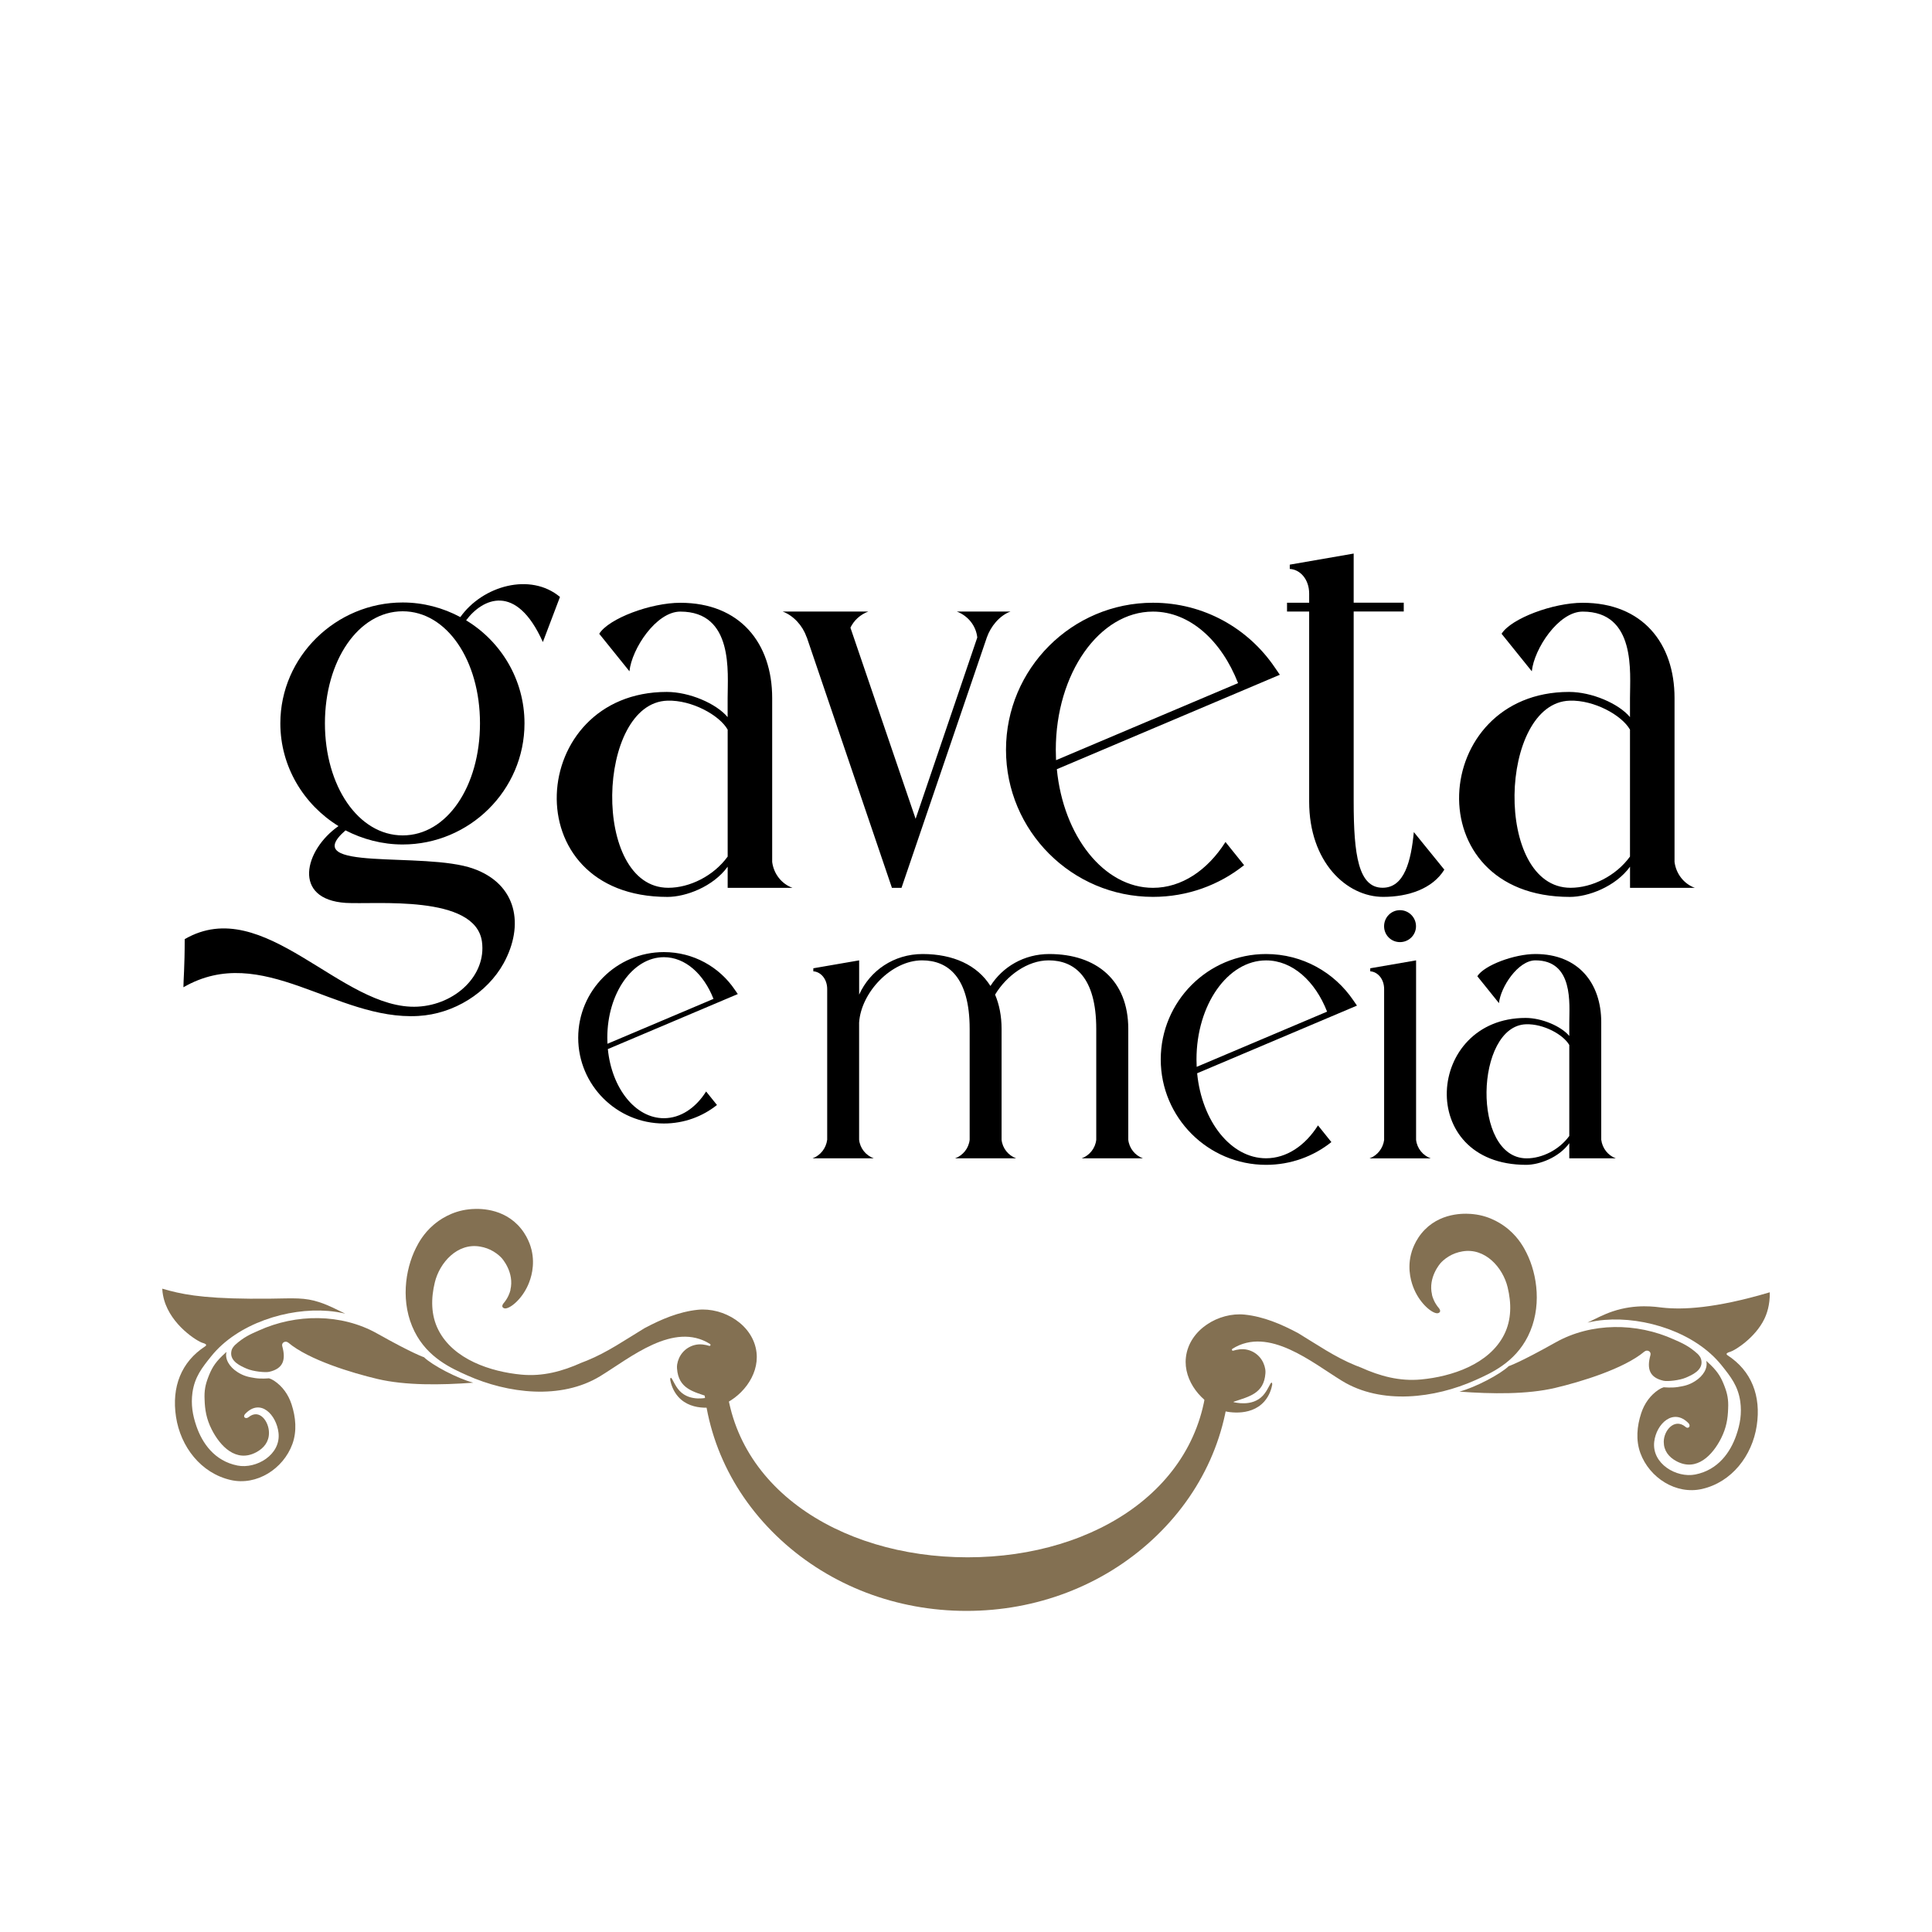
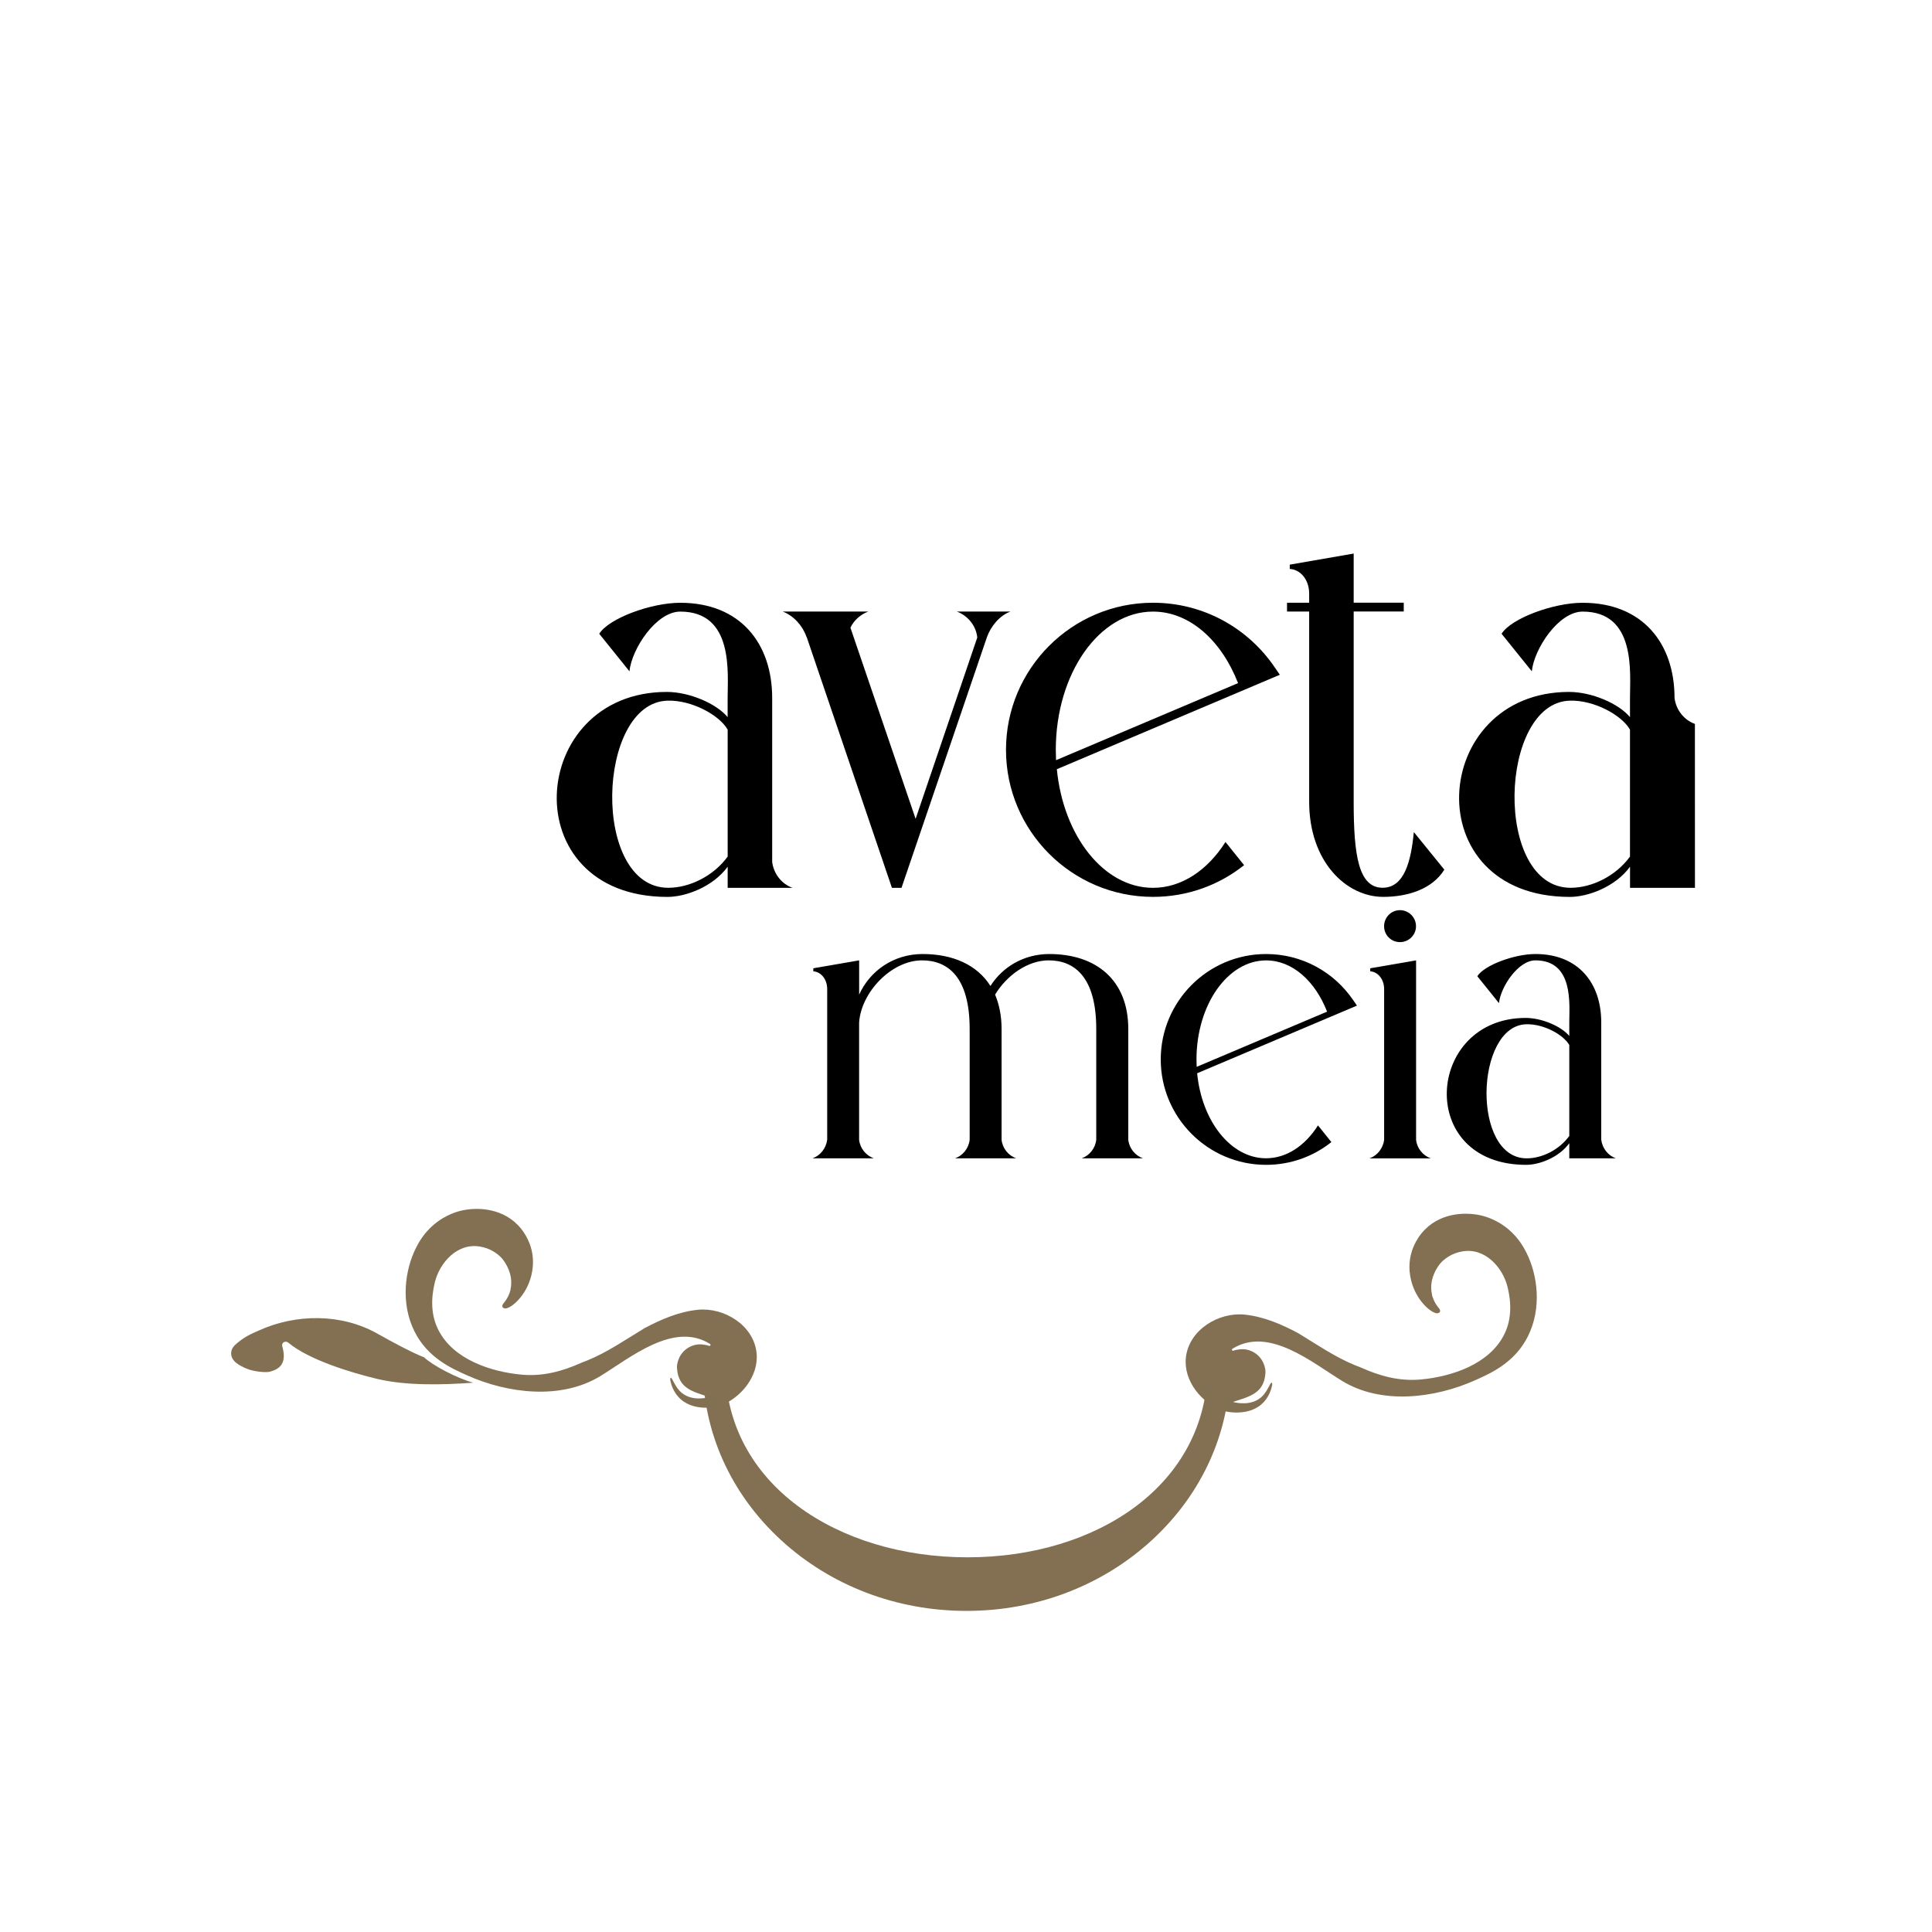
<svg xmlns="http://www.w3.org/2000/svg" viewBox="0 0 500 500" id="Layer_1">
  <defs>
    <style>.cls-1{fill:#837052;}</style>
  </defs>
-   <path d="M120.63,160.54c9.05,5.47,15.11,15.38,15.11,26.66,0,17.34-14.27,31.35-31.53,31.35-5.34,0-10.36-1.37-14.79-3.65-12.57,10.88,20.39,5.35,33.09,9.91,11.34,4.04,13.22,14.66,7.82,24.5-4.23,7.62-12.83,13.1-22.08,13.62-21.43,1.24-40.32-19.23-60.78-7.43,0-1.95.33-5.08.33-12.45,20.58-11.93,40.52,18.51,60.32,17.47,9.71-.52,17.78-8.08,16.61-16.81-1.69-12.32-27.68-9.58-35.24-10.04-13.94-.91-10.75-13.69-1.89-19.88-8.99-5.54-15.05-15.38-15.05-26.59,0-17.27,14.4-31.28,31.66-31.28,5.34,0,10.42,1.37,14.92,3.78,5.8-8.15,18.17-11.6,25.79-5.21l-4.43,11.67c-6.91-15.45-15.64-11.28-19.87-5.61ZM104.22,158.2c-11.46,0-20.13,12.77-20.13,29s8.66,29,20.13,29,20-12.71,20-29-8.6-29-20-29Z" />
  <path d="M205.12,229.77h-16.8v-5.47c-3.78,5.21-10.88,7.82-15.57,7.82-40.06,0-36.28-53.05-.2-53.05,5.86,0,12.83,3,15.76,6.52v-4.95c0-6.52,1.63-22.36-12.25-22.36-6.25,0-12.57,9.64-13.16,15.45l-7.82-9.71c2.48-3.98,13.35-8.02,20.98-8.02,15.5,0,23.78,10.49,23.78,24.64v42.43c.39,3.06,2.41,5.67,5.27,6.71ZM188.32,188.83c-2.15-3.78-9.32-7.69-15.57-7.5-18.43.52-19.8,48.43.2,48.43,5.54,0,11.73-3.06,15.37-8.08v-32.85Z" />
  <path d="M257.67,158.27h3.84c-2.87,1.04-5.15,3.91-6.12,6.71l-22.08,64.79h-2.48l-22.02-64.79-.13-.26c-.98-2.8-3.32-5.41-6.12-6.45h22.15c-2.08.78-3.71,2.28-4.62,4.17l16.87,49.47,15.96-46.93c-.33-3.06-2.41-5.61-5.28-6.71h10.03Z" />
  <path d="M317.15,217.9l4.82,6c-6.45,5.15-14.65,8.21-23.58,8.21-20.97,0-38.04-17.07-38.04-38.06s17.07-38.06,38.04-38.06c13.16,0,24.69,6.65,31.53,16.75l1.3,1.89-57.71,24.44c1.69,17.34,12.18,30.7,24.88,30.7,7.42,0,14.13-4.56,18.76-11.86ZM273.31,196.73l47.1-19.94c-4.3-11.02-12.51-18.51-22.02-18.51-13.88,0-25.15,16.03-25.15,35.78,0,.91.06,1.76.06,2.67Z" />
  <path d="M373.79,225.07c-3.06,4.95-9.32,7.04-15.83,7.04-9.51,0-19.15-9.06-19.15-24.64v-49.21h-5.73v-2.28h5.73v-2.35c0-3.72-2.35-6.26-5.02-6.39v-1.11l16.54-2.87v12.71h12.96v2.28h-12.96v49.21c0,13.82,1.24,22.29,7.49,22.29,5.67,0,7.36-6.98,8.08-14.41l7.88,9.71Z" />
-   <path d="M438.65,229.77h-16.8v-5.47c-3.78,5.21-10.88,7.82-15.57,7.82-40.06,0-36.28-53.05-.2-53.05,5.86,0,12.83,3,15.76,6.52v-4.95c0-6.52,1.63-22.36-12.25-22.36-6.25,0-12.57,9.64-13.16,15.45l-7.82-9.71c2.48-3.98,13.35-8.02,20.98-8.02,15.5,0,23.78,10.49,23.78,24.64v42.43c.39,3.06,2.41,5.67,5.27,6.71ZM421.84,188.83c-2.15-3.78-9.32-7.69-15.57-7.5-18.43.52-19.8,48.43.2,48.43,5.54,0,11.73-3.06,15.37-8.08v-32.85Z" />
+   <path d="M438.65,229.77h-16.8v-5.47c-3.78,5.21-10.88,7.82-15.57,7.82-40.06,0-36.28-53.05-.2-53.05,5.86,0,12.83,3,15.76,6.52v-4.95c0-6.52,1.63-22.36-12.25-22.36-6.25,0-12.57,9.64-13.16,15.45l-7.82-9.71c2.48-3.98,13.35-8.02,20.98-8.02,15.5,0,23.78,10.49,23.78,24.64c.39,3.06,2.41,5.67,5.27,6.71ZM421.84,188.83c-2.15-3.78-9.32-7.69-15.57-7.5-18.43.52-19.8,48.43.2,48.43,5.54,0,11.73-3.06,15.37-8.08v-32.85Z" />
  <path d="M295.75,299.78h-15.82c2.05-.75,3.55-2.62,3.78-4.81v-28.68c0-13.45-5.65-17.75-12.32-17.75-5.46,0-10.88,3.92-13.86,8.87,1.07,2.52,1.68,5.51,1.68,8.88v28.68c.23,2.2,1.73,4.06,3.78,4.81h-15.82c2.05-.75,3.55-2.62,3.78-4.81v-28.68c0-13.45-5.65-17.75-12.32-17.75-7.93,0-15.78,8.27-16.29,16.11v30.31c.23,2.2,1.73,4.06,3.78,4.81h-15.82c2.05-.75,3.5-2.62,3.78-4.81v-39c0-2.66-1.73-4.48-3.59-4.58v-.79l11.86-2.05v8.87c2.8-6.21,8.96-10.51,16.43-10.51,7.89,0,14.14,2.85,17.55,8.27,3.13-4.95,8.68-8.27,15.22-8.27,12.23,0,20.45,6.82,20.45,19.38v28.68c.23,2.19,1.73,4.06,3.78,4.81Z" />
  <path d="M341.11,291.27l3.45,4.3c-4.62,3.69-10.5,5.89-16.9,5.89-15.03,0-27.26-12.24-27.26-27.28s12.23-27.28,27.26-27.28c9.43,0,17.69,4.76,22.59,12l.93,1.35-41.36,17.51c1.21,12.42,8.73,22,17.83,22,5.32,0,10.13-3.27,13.44-8.5ZM309.7,276.1l33.75-14.29c-3.08-7.89-8.96-13.26-15.78-13.26-9.94,0-18.02,11.49-18.02,25.64,0,.65.05,1.26.05,1.92Z" />
  <path d="M358.21,294.96v-39c0-2.66-1.73-4.48-3.59-4.58v-.79l11.86-2.05v46.43c.23,2.2,1.73,4.06,3.78,4.81h-15.82c2.05-.75,3.5-2.62,3.78-4.81ZM358.2,239.71c0-2.29,1.82-4.16,4.11-4.16s4.15,1.87,4.15,4.16-1.87,4.11-4.15,4.11-4.11-1.82-4.11-4.11Z" />
  <path d="M418.17,299.78h-12.04v-3.92c-2.71,3.74-7.79,5.6-11.16,5.6-28.71,0-26-38.02-.14-38.02,4.2,0,9.2,2.15,11.3,4.67v-3.55c0-4.67,1.17-16.02-8.77-16.02-4.48,0-9.01,6.91-9.43,11.07l-5.6-6.96c1.78-2.85,9.57-5.75,15.03-5.75,11.11,0,17.04,7.52,17.04,17.66v30.41c.28,2.19,1.73,4.06,3.78,4.81ZM406.13,270.45c-1.54-2.71-6.68-5.51-11.16-5.37-13.21.37-14.19,34.7.14,34.7,3.97,0,8.4-2.19,11.02-5.79v-23.54Z" />
-   <path d="M182.74,282.47l2.81,3.5c-3.76,3-8.54,4.79-13.74,4.79-12.22,0-22.17-9.95-22.17-22.18s9.95-22.18,22.17-22.18c7.67,0,14.39,3.87,18.37,9.76l.76,1.1-33.63,14.24c.99,10.1,7.1,17.89,14.5,17.89,4.33,0,8.24-2.66,10.93-6.91ZM157.2,270.13l27.45-11.62c-2.51-6.42-7.29-10.79-12.83-10.79-8.09,0-14.65,9.34-14.65,20.85,0,.53.04,1.02.04,1.56Z" />
  <g id="g1139">
    <path d="M370.61,335.07c-1.08-4.49,2.12-8.09,2.28-8.26.16-.17.89-.96,2.08-1.67,1.04-.63,2.21-1.06,3.5-1.28,5.85-1.01,10.45,4.13,11.7,9.27,1.01,4.14,1.03,8.45-.9,12.27-3.87,7.69-13.61,10.86-21.48,11.6-5.59.53-10.69-.88-15.57-3.08-.48-.18-.97-.36-1.44-.56-5.26-2.14-9.96-5.4-14.81-8.34-.01,0-.02-.01-.03-.02-4.36-2.32-8.92-4.27-13.81-4.78-6.69-.69-14.41,3.88-15.22,11.08-.69,6.12,4.16,11.89,9.56,13.8.39.14,6.99,1.87,10.75-2.42,1.32-1.51,1.82-3.23,2.03-4.31,0-.22-.01-.5-.14-.54-.35-.13-.92,1.9-2.28,3.36-2.81,3.01-7.34,1.69-7.49,1.71-.08.01-.12-.11-.04-.14,3.94-1.34,7.83-2.08,8.19-7.37.02-.34.02-.69-.04-1.03-.37-2.3-1.97-4.36-4.53-5.02-1.46-.38-2.9-.05-3.74.21-.33.1-.5-.31-.22-.49,9.39-5.9,20.61,3.58,28.39,8.33,10.18,6.21,23.95,4.5,34.45-.2,4.05-1.81,10.2-4.52,13.62-11.35,3.68-7.35,2.48-15.95-.36-21.6-.62-1.24-1.92-3.74-4.59-6.02-1.37-1.17-4.56-3.52-9.17-4-1.23-.13-7.79-.82-12.55,4-2.65,2.69-3.44,5.77-3.62,6.52-.96,4.05.19,7.43.88,9,.06.13.17.38.32.69,1.84,3.67,4.85,5.78,5.89,5.4.09-.03.35-.13.45-.37.14-.35-.17-.77-.25-.87-1.21-1.41-1.66-2.79-1.84-3.53Z" class="cls-1" id="path1141" />
  </g>
  <g id="g1151">
-     <path d="M425.59,349.78c.69-.58,1.81-.04,1.54.93-.96,3.46-.3,5.8,3.4,6.63,1,.22,4.11-.08,5.81-.82,1.52-.66,4.33-1.86,3.99-4.33-.09-.7-.32-1.09-.93-1.76-2.31-2.11-4.13-2.87-6.17-3.77-9.65-4.39-21.39-4.45-30.67.77-9.47,5.32-12.11,6.13-12.11,6.13-2.11,2.06-8.61,5.49-12.75,6.59,8.44.63,17.57.74,24.78-.96,6.53-1.54,17.76-4.92,23.1-9.41" class="cls-1" id="path1153" />
-   </g>
+     </g>
  <g id="g1155">
-     <path d="M458,334.45c-14.17,4.2-22.6,4.54-27.77,3.96-1.64-.18-6.82-1.06-12.88.98-2.25.75-4.37,1.87-6.51,2.9,1.45-.34,2.93-.58,4.43-.7,10.42-.86,23.44,3.25,30.24,11.71,2.41,3.01,4.27,5.34,4.87,9.39.42,3.14-.02,5.83-1.04,8.77-1.49,4.3-4.63,8.96-10.61,10.14-4.85.95-11.27-2.77-10.62-8.47.53-4.63,4.96-8.92,8.94-4.74.62.84-.24,1.53-.9.83-2.81-2.28-5.58,1-5.57,3.93,0,2.26,1.26,3.93,3.29,5.01,5.25,2.8,9.37-1.61,11.55-5.93,1.36-2.7,1.74-5.06,1.82-7.67.12-2.34-.21-3.9-.91-5.73-.83-2.18-1.6-3.62-3.61-5.58-.38-.37-.76-.72-1.15-1.07.48,1.82-.7,3.88-2.88,5.26-1.62,1.02-2.83,1.26-4.48,1.52-1.62.26-3.52.07-3.64.06-.44.14-.88.34-1.3.62-2.18,1.43-3.71,3.6-4.53,6.1-1.09,3.33-1.44,6.96-.21,10.32,2.34,6.39,9.23,10.83,15.97,9.28,7.67-1.76,12.96-8.58,14.14-16.36,1.17-7.7-1.34-14.2-7.56-18.24-.16-.09-.23-.2-.24-.32-.02-.32.79-.53.94-.57,1.27-.38,6.49-3.66,8.83-8.5.6-1.25,1.47-3.54,1.41-6.89Z" class="cls-1" id="path1157" />
-   </g>
+     </g>
  <g id="g1171">
    <path d="M250.12,416.9c-18.13,0-35.19-6.53-48.05-18.38-13.02-12-20.19-27.99-20.19-45.05h5.83c0,30.66,29.11,49.56,62.71,49.56s62.12-18.9,62.12-49.56h5.83c0,17.05-7.17,33.05-20.19,45.05-12.86,11.85-29.92,18.38-48.05,18.38" class="cls-1" id="path1173" />
  </g>
  <g id="g1175">
    <path d="M74.59,347.47c-.68-.58-1.81-.04-1.54.93.96,3.46.3,5.8-3.4,6.63-1,.22-4.11-.08-5.81-.82-1.52-.66-4.33-1.86-3.99-4.33.09-.7.32-1.09.93-1.76,2.31-2.11,4.13-2.87,6.17-3.77,9.65-4.39,21.39-4.45,30.67.77,9.47,5.32,12.11,6.13,12.11,6.13,2.11,2.06,8.61,5.49,12.75,6.59-8.44.63-17.57.74-24.78-.96-6.53-1.54-17.77-4.92-23.1-9.41" class="cls-1" id="path1177" />
  </g>
  <g id="g1179">
-     <path d="M42,333.51c.43.13,1.08.31,1.88.52,4.78,1.25,10.88,2.23,26.08,2.06,6.14-.07,8.83-.38,12.88.98,2.25.75,4.37,1.87,6.51,2.9-1.45-.34-2.93-.58-4.43-.7-10.42-.86-23.44,3.25-30.24,11.71-2.42,3.01-4.27,5.34-4.87,9.39-.42,3.14.02,5.83,1.04,8.77,1.49,4.3,4.63,8.96,10.61,10.14,4.85.95,11.27-2.77,10.62-8.47-.53-4.63-4.65-9.07-8.63-4.89-.73.77.12,1.46.9.83,2.81-2.28,5.27,1.15,5.26,4.08,0,2.26-1.26,3.93-3.29,5.01-5.25,2.8-9.37-1.61-11.55-5.93-1.36-2.7-1.74-5.06-1.82-7.67-.12-2.34.21-3.9.91-5.73.83-2.18,1.6-3.62,3.61-5.58.37-.37.76-.72,1.15-1.07-.48,1.82.7,3.88,2.88,5.26,1.62,1.02,2.83,1.26,4.48,1.52,1.62.26,3.52.07,3.64.06.44.14.88.34,1.3.62,2.18,1.43,3.71,3.6,4.53,6.1,1.09,3.33,1.44,6.96.21,10.32-2.34,6.39-9.23,10.83-15.97,9.28-7.67-1.76-12.96-8.58-14.14-16.36-1.17-7.7,1.34-14.2,7.56-18.24.16-.09.23-.2.24-.32.02-.32-.78-.52-.94-.57-1.41-.43-8.08-4.57-9.94-11.13-.17-.61-.41-1.6-.48-2.88Z" class="cls-1" id="path1181" />
-   </g>
+     </g>
  <g id="g1139-2">
    <path d="M132.09,333.82c1.08-4.49-2.12-8.09-2.28-8.26-.16-.17-.89-.96-2.08-1.67-1.04-.63-2.21-1.06-3.5-1.28-5.85-1.01-10.45,4.13-11.7,9.27-1.01,4.14-1.03,8.45.9,12.27,3.87,7.69,13.61,10.86,21.48,11.6,5.59.53,10.69-.88,15.57-3.08.48-.18.97-.36,1.44-.56,5.26-2.14,9.96-5.4,14.81-8.34.01,0,.02-.01.03-.02,4.36-2.32,8.92-4.27,13.81-4.78,6.69-.69,14.41,3.88,15.22,11.08.69,6.12-4.16,11.89-9.56,13.8-.39.14-6.99,1.87-10.75-2.42-1.32-1.51-1.82-3.23-2.03-4.31,0-.22.01-.5.14-.54.35-.13.92,1.9,2.28,3.36,2.81,3.01,7.34,1.69,7.49,1.71.08.01.12-.11.04-.14-3.94-1.34-7.83-2.08-8.19-7.37-.02-.34-.02-.69.04-1.03.37-2.3,1.97-4.36,4.53-5.02,1.46-.38,2.9-.05,3.74.21.33.1.5-.31.22-.49-9.39-5.9-20.61,3.58-28.39,8.33-10.18,6.21-23.95,4.5-34.45-.2-4.05-1.81-10.2-4.52-13.62-11.35-3.68-7.35-2.48-15.95.36-21.6.62-1.24,1.92-3.74,4.59-6.02,1.37-1.17,4.56-3.52,9.17-4,1.23-.13,7.79-.82,12.55,4,2.65,2.69,3.44,5.77,3.62,6.52.96,4.05-.19,7.43-.88,9-.06.13-.17.38-.32.69-1.84,3.67-4.85,5.78-5.89,5.4-.09-.03-.35-.13-.45-.37-.14-.35.17-.77.25-.87,1.21-1.41,1.66-2.79,1.84-3.53Z" class="cls-1" id="path1141-2" />
  </g>
</svg>